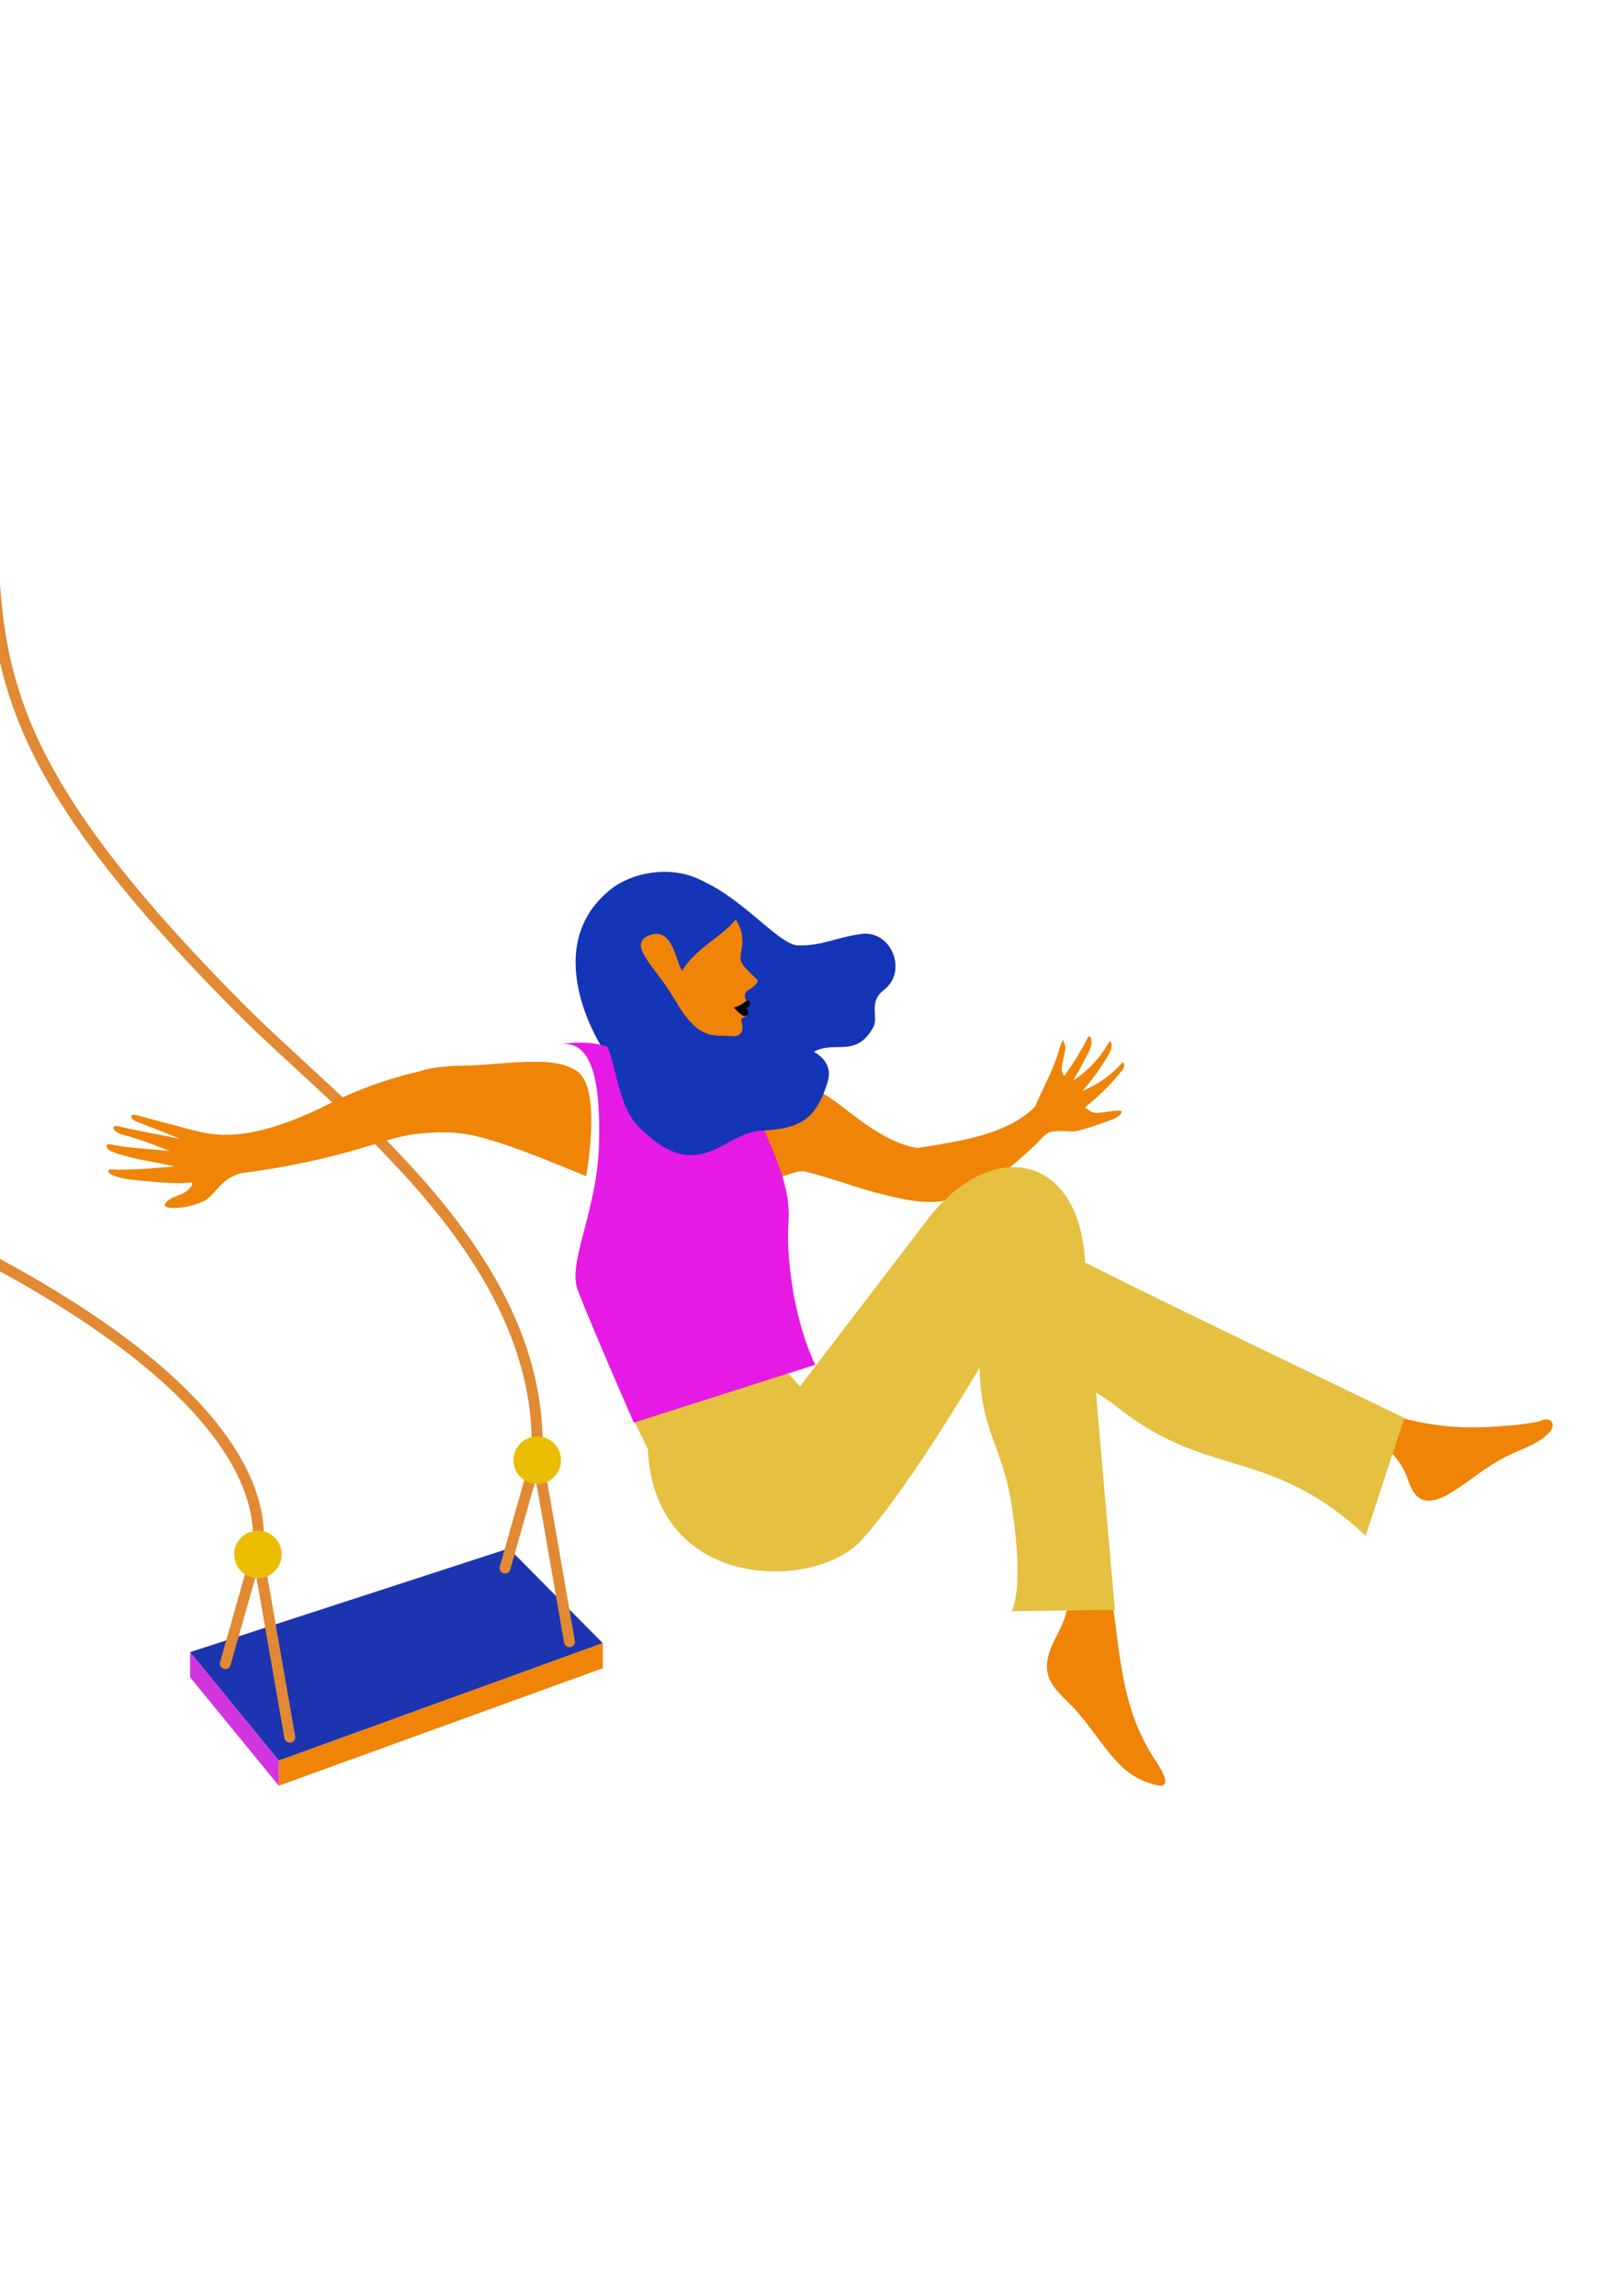
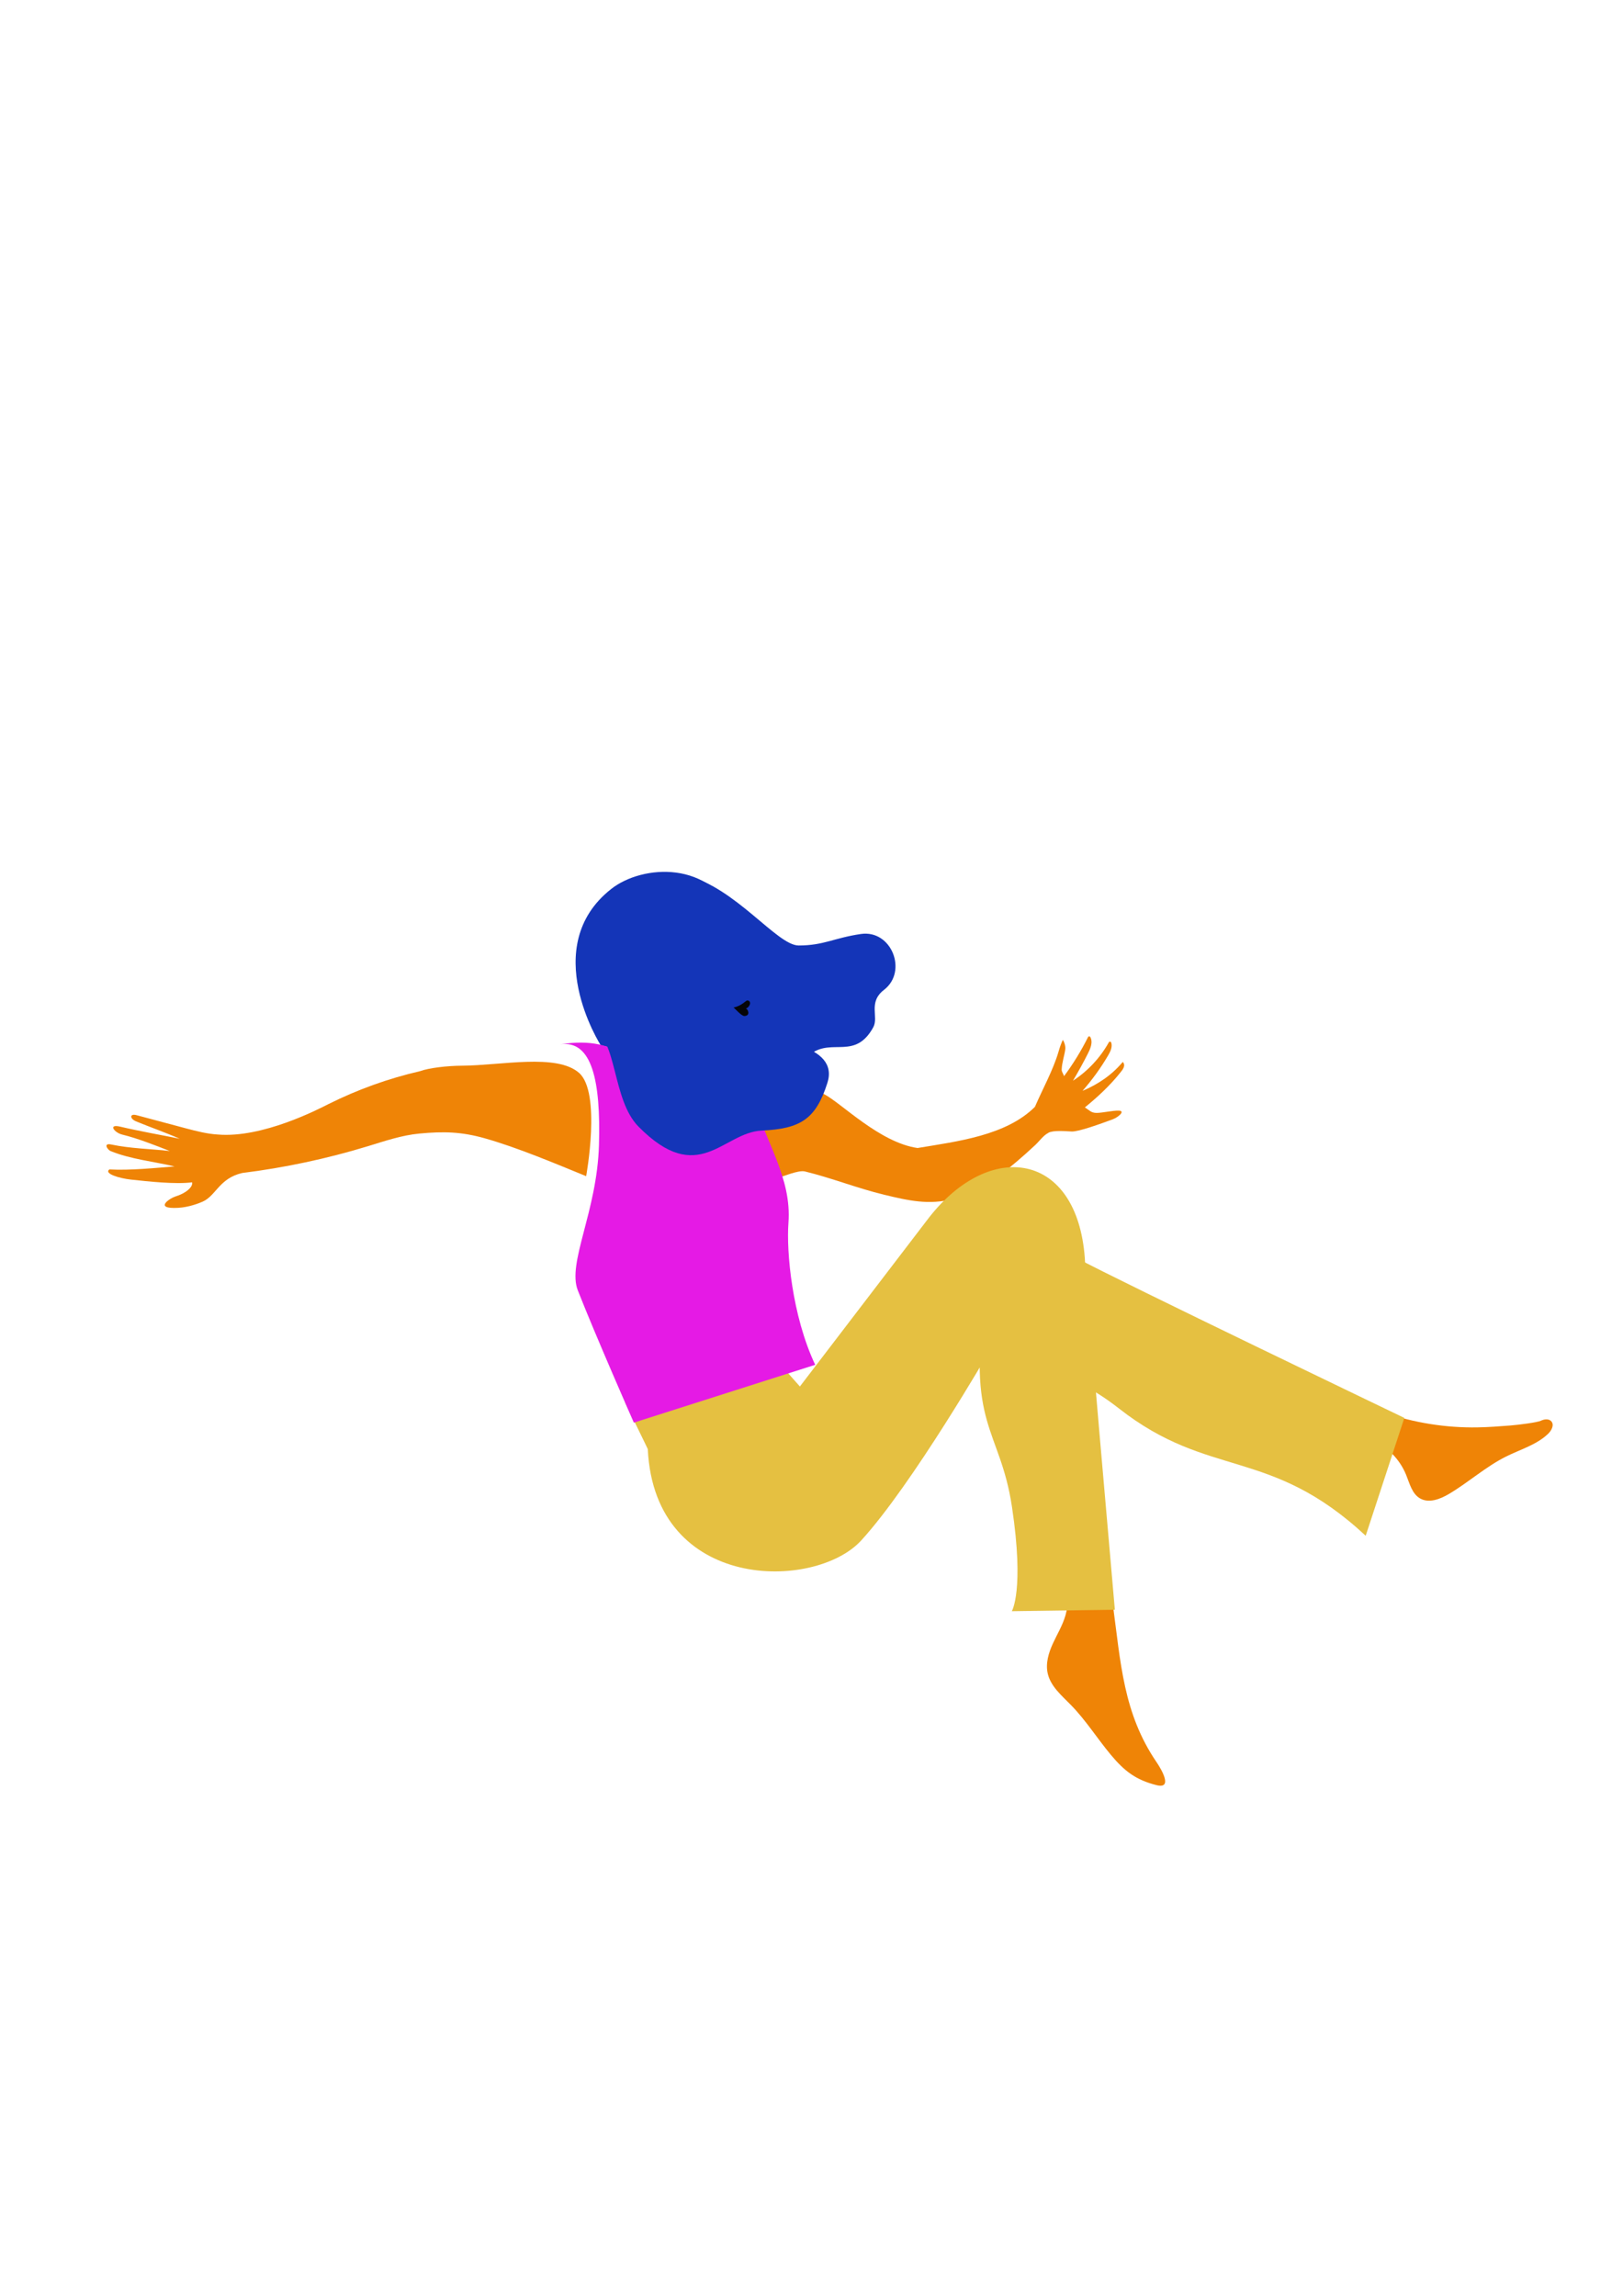
<svg xmlns="http://www.w3.org/2000/svg" xmlns:ns1="http://sodipodi.sourceforge.net/DTD/sodipodi-0.dtd" xmlns:ns2="http://www.inkscape.org/namespaces/inkscape" version="1.1" id="svg2" width="793.701" height="1122.52" viewBox="0 0 793.701 1122.52" ns1:docname="People &amp; Culture Offboarding.ai">
  <defs id="defs6">
    <clipPath clipPathUnits="userSpaceOnUse" id="clipPath18">
-       <path d="M 0,841.89 H 595.276 V 0 H 0 Z" id="path16" />
-     </clipPath>
+       </clipPath>
    <clipPath clipPathUnits="userSpaceOnUse" id="clipPath66">
      <path d="M 0,841.89 H 595.276 V 0 H 0 Z" id="path64" />
    </clipPath>
    <clipPath clipPathUnits="userSpaceOnUse" id="clipPath110">
      <path d="m 191.978,459.672 h 107.09 V 320.283 h -107.09 z" id="path108" />
    </clipPath>
  </defs>
  <ns1:namedview id="namedview4" pagecolor="#ffffff" bordercolor="#000000" borderopacity="0.25" ns2:showpageshadow="2" ns2:pageopacity="0.0" ns2:pagecheckerboard="0" ns2:deskcolor="#d1d1d1" />
  <g id="g8" ns2:groupmode="layer" ns2:label="People &amp; Culture Offboarding" transform="matrix(1.333,0,0,-1.333,0,1122.52)">
-     <path d="m 0.076,0 h 595.2 V 841.89 H 0.076 Z" style="fill-opacity:0;fill-rule:nonzero;stroke:none" id="path10" />
    <g id="g12">
      <g id="g14" clip-path="url(#clipPath18)">
        <g id="g20" transform="translate(197.004,308.371)">
          <path d="m 0,0 c 2.792,73.221 -71.77,126.393 -109.197,164.101 -107.91,108.72 -86.8,138.615 -91.642,230.571" style="fill:none;stroke:#e18933;stroke-width:4;stroke-linecap:butt;stroke-linejoin:miter;stroke-miterlimit:10;stroke-dasharray:none;stroke-opacity:1" id="path22" />
        </g>
        <g id="g24" transform="translate(69.728,236.1)">
          <path d="m 0,0 32.54,-39.8 118.872,43.102 -34.45,34.74 z" style="fill:#1d34b1;fill-opacity:1;fill-rule:nonzero;stroke:none" id="path26" />
        </g>
        <g id="g28" transform="translate(102.268,196.3)">
          <path d="m 0,0 v -9.2 l 118.872,43.112 v 9.19 z" style="fill:#ef8406;fill-opacity:1;fill-rule:nonzero;stroke:none" id="path30" />
        </g>
        <g id="g32" transform="translate(69.728,236.1)">
          <path d="M 0,0 V -9.19 L 32.54,-49 v 9.2 z" style="fill:#d235de;fill-opacity:1;fill-rule:nonzero;stroke:none" id="path34" />
        </g>
        <g id="g36" transform="translate(208.925,239.911)">
          <path d="M 0,0 -11.922,68.46 -23.647,27.029" style="fill:none;stroke:#e18933;stroke-width:4;stroke-linecap:round;stroke-linejoin:round;stroke-miterlimit:10;stroke-dasharray:none;stroke-opacity:1" id="path38" />
        </g>
        <g id="g40" transform="translate(188.381,306.504)">
          <path d="m 0,0 c 0,-4.816 3.904,-8.72 8.72,-8.72 4.816,0 8.721,3.904 8.721,8.72 0,4.816 -3.905,8.72 -8.721,8.72 C 3.904,8.72 0,4.816 0,0" style="fill:#ecbe03;fill-opacity:1;fill-rule:nonzero;stroke:none" id="path42" />
        </g>
        <g id="g44" transform="translate(106.316,204.889)">
-           <path d="M 0,0 -11.922,68.46 -23.647,27.029" style="fill:none;stroke:#e18933;stroke-width:4;stroke-linecap:round;stroke-linejoin:round;stroke-miterlimit:10;stroke-dasharray:none;stroke-opacity:1" id="path46" />
-         </g>
+           </g>
        <g id="g48" transform="translate(94.394,273.349)">
          <path d="m 0,0 c 3.158,21.344 -9.142,75.709 -172.737,140.769 -55.623,22.121 -98.798,45.701 -134.537,93.721" style="fill:none;stroke:#e18933;stroke-width:4;stroke-linecap:butt;stroke-linejoin:miter;stroke-miterlimit:10;stroke-dasharray:none;stroke-opacity:1" id="path50" />
        </g>
        <g id="g52" transform="translate(85.916,271.958)">
          <path d="m 0,0 c 0,-4.816 3.904,-8.72 8.72,-8.72 4.816,0 8.721,3.904 8.721,8.72 0,4.816 -3.905,8.72 -8.721,8.72 C 3.904,8.72 0,4.816 0,0" style="fill:#ecbe03;fill-opacity:1;fill-rule:nonzero;stroke:none" id="path54" />
        </g>
      </g>
    </g>
    <g id="g60">
      <g id="g62" clip-path="url(#clipPath66)">
        <g id="g68" transform="translate(315.837,499.513)">
          <path d="m 0,0 c 11.238,1.646 17.282,-13.724 8.486,-20.482 -5.975,-4.591 -1.853,-9.942 -3.964,-13.762 -6.594,-11.931 -14.963,-4.026 -22.701,-9.587 -3.248,-2.324 -5.958,-6.345 -9.944,-6.101 -15.276,5.325 -30.035,11.364 -46.174,11.192 -29.857,10.282 -22.87,68.419 9.936,60.357 18.415,-4.526 33.572,-25.833 41.521,-25.833 9.256,0 12.876,2.756 22.84,4.216" style="fill:#1435b8;fill-opacity:1;fill-rule:nonzero;stroke:none" id="path70" />
        </g>
        <g id="g72" transform="translate(408.229,253.81)">
          <path d="m 0,0 c 2.956,-21.753 3.836,-40.125 16.106,-58.123 1.911,-2.802 5.988,-9.91 -0.069,-8.371 -7.549,1.918 -11.733,5.124 -16.722,11.105 -4.989,5.981 -9.161,12.651 -14.598,18.227 -3.407,3.493 -7.479,6.852 -8.57,11.608 -0.846,3.69 0.309,7.549 1.885,10.991 1.577,3.442 3.595,6.712 4.63,10.354 1.244,4.377 0.999,9.057 2.114,13.468 3.553,0.465 12.9,3.965 12.955,3.399 C -2.039,10.273 -0.18,1.326 0,0" style="fill:#ef8406;fill-opacity:1;fill-rule:nonzero;stroke:none" id="path74" />
        </g>
        <g id="g76" transform="translate(565.312,320.982)">
          <path d="m 0,0 c 1.253,0.609 2.973,0.8 3.859,-0.274 1.102,-1.338 0.008,-3.346 -1.246,-4.544 -4.218,-4.03 -10.093,-5.685 -15.319,-8.278 -7.51,-3.725 -13.811,-9.489 -21.026,-13.759 -3.234,-1.913 -7.352,-3.518 -10.608,-1.641 -2.956,1.703 -3.818,5.458 -5.104,8.617 -2.156,5.296 -6.27,9.769 -11.367,12.36 l 3.252,10.556 c 10.997,-3.811 22.666,-5.674 34.303,-5.477 4.007,0.068 8.005,0.377 12,0.687 C -7.94,-1.497 -1.253,-0.609 0,0" style="fill:#ef8406;fill-opacity:1;fill-rule:nonzero;stroke:none" id="path78" />
        </g>
        <g id="g80" transform="translate(394.875,380.705)">
          <path d="m 0,0 c 15.678,-8.468 120.33,-58.692 120.33,-58.692 l -14.177,-43.225 c -35.155,32.716 -57.349,20.692 -90.481,46.652 -16.619,13.021 -33.36,17.766 -49.265,15.935 l -51.737,-8.839 26.035,39.568 z" style="fill:#e5c041;fill-opacity:1;fill-rule:nonzero;stroke:none" id="path82" />
        </g>
        <g id="g84" transform="translate(272.145,448.148)">
          <path d="m 0,0 c 12.285,0.889 18.756,-1.421 30.251,-7.418 6.349,-3.311 20.371,-17.732 34.221,-19.718 14.713,2.449 32.467,4.561 43.059,15.095 2.709,6.323 6.665,13.461 8.608,20.059 0.602,2.045 0.797,2.583 1.612,4.502 0.624,-0.856 1.035,-2.327 0.922,-3.381 -0.212,-1.979 -1.259,-5.018 -1.321,-7.486 -0.024,-0.95 0.618,-1.518 0.859,-2.447 3.352,4.515 6.307,9.325 8.818,14.356 0.159,0.319 0.618,0.347 0.796,0.037 1.172,-2.043 -0.127,-4.634 -0.88,-6.131 -1.657,-3.291 -3.44,-6.519 -5.454,-9.927 5.441,3.536 9.998,8.42 13.156,14.089 0.2,0.358 0.717,0.31 0.859,-0.074 0.621,-1.679 -0.482,-3.642 -1.122,-4.737 -2.704,-4.628 -5.879,-8.982 -9.387,-12.993 5.686,2.376 10.826,5.862 14.758,10.607 1.266,-1.333 -0.138,-2.953 -0.832,-3.829 -3.866,-4.877 -8.509,-9.137 -13.073,-12.859 1.813,-1.103 2.267,-2.02 4.388,-2.006 2.122,0.015 5.985,0.935 8.104,0.836 2.48,-0.117 -0.25,-2.437 -2.229,-3.171 -4.562,-1.692 -12.533,-4.585 -15.063,-4.485 -2.126,0.084 -6.696,0.545 -8.612,-0.473 l 0.087,-0.001 c -1.831,-0.874 -3.372,-3.092 -4.894,-4.511 -19.534,-18.213 -26.741,-18.823 -30.132,-19.735 -8.776,-2.36 -16.405,-0.62 -25.238,1.514 -9.991,2.414 -19.135,6.109 -29.106,8.553 -2.393,0.586 -7.954,-1.876 -10.344,-2.476 z" style="fill:#ef8406;fill-opacity:1;fill-rule:nonzero;stroke:none" id="path86" />
        </g>
        <g id="g88" transform="translate(267.683,447.634)">
-           <path d="m 0,0 c -10.403,0.546 -8.956,15.372 -2.133,14.446 0,0 -4.268,23.644 -11.418,26.769 -7.15,3.124 -36.277,22.484 -26.079,5.682 10.199,-16.802 8.273,-29.169 8.273,-29.169 0,0 1.731,-9.597 -15.932,-8.659 0,0 30.822,-32.365 46.829,-31.353 C 8.611,-21.71 0,0 0,0" style="fill:#ea5806;fill-opacity:1;fill-rule:nonzero;stroke:none" id="path90" />
-         </g>
+           </g>
        <g id="g92" transform="translate(259.025,512.42)">
-           <path d="m 0,0 c 7.811,-2.463 13.904,-8.514 13.318,-16.684 -0.101,-1.407 -0.912,-4.287 -0.629,-5.669 0.586,-2.859 5.486,-6.33 6.171,-7.53 0.542,-0.95 -2.282,-3.08 -3.268,-3.554 -0.994,-0.477 -1.395,-1.463 -1.36,-2.565 0.034,-1.102 1.674,-1.76 1.614,-2.76 -0.061,-1 -1.977,-1.034 -1.667,-1.606 0.123,-0.226 1.12,-1.636 1.046,-1.883 -0.444,-1.49 -2.641,-1.098 -2.262,-2.454 2.002,-7.169 -4.256,-5.795 -6.437,-5.635 -7.956,0.584 -9.917,-0.253 -17.573,6.163 -3.618,3.032 -1.029,8.907 -4.121,12.475 -2.522,2.91 -9.837,10.737 -9.839,14.711 C -25.023,4.682 -4.784,1.509 0,0" style="fill:#ef8406;fill-opacity:1;fill-rule:nonzero;stroke:none" id="path94" />
-         </g>
+           </g>
        <g id="g96" transform="translate(245.482,478.707)">
          <path d="M 0,0 C -5.543,8.986 -16.399,18.124 -6.067,20.678 1.706,22.599 2.76,9.167 4.868,7.338 8.711,14.827 20.817,20.834 24.506,26.316 15.459,48.07 -9.832,46.24 -21.146,37.403 c -27.115,-21.18 -3.941,-57.419 -3.941,-57.419 16.703,-3.636 17.59,-7.002 28.885,-2.51 C 13.169,-18.799 5.466,-8.86 0,0" style="fill:#1435b8;fill-opacity:1;fill-rule:nonzero;stroke:none" id="path98" />
        </g>
        <g id="g100" transform="translate(361.812,367.977)">
          <path d="M 0,0 C -7.662,-49.032 5.084,-49.508 9.452,-78.646 14.043,-109.27 9.384,-116.86 9.384,-116.86 l 37.806,0.534 c 0,0 -11.328,128.959 -11.014,128.969 -2.846,38.85 -34.575,43.694 -57.128,14.921 l -47.407,-62.004 -7.813,8.813 -56.362,-14.615 c 0,0 9.101,-18.475 8.375,-17.229 2.577,-52.449 61.418,-51.879 78.281,-33.457 18.799,20.538 46.982,69.381 46.982,69.381" style="fill:#e5c041;fill-opacity:1;fill-rule:nonzero;stroke:none" id="path102" />
        </g>
        <g id="g104">
          <g id="g106" />
          <g id="g126">
            <g clip-path="url(#clipPath110)" id="g124">
              <g transform="translate(219.74,422.077)" id="g118">
                <path d="m 0,0 c -0.708,-24.451 -11.716,-43.194 -7.769,-53.258 6.653,-16.951 20.567,-48.536 20.567,-48.536 l 66.531,21.209 c -8.546,18.091 -10.593,41.551 -9.817,52.039 1.23,16.68 -8.115,29.032 -15.431,51.483 l -6.14,-2.449 c 0,0 1.21,-14.094 -8.061,-14.175 C 29,6.208 16.563,28.814 10.12,32.753 4.014,36.479 -2.794,38.775 -14.161,36.963 -2.561,38.59 0.689,23.564 0,0" style="fill:#e51ae5;fill-opacity:1;fill-rule:nonzero;stroke:none" id="path116" />
              </g>
              <g transform="translate(204.797,458.92)" id="g122">
                <path d="M 0,0 C 0.267,0.041 0.523,0.09 0.781,0.12 0.523,0.09 0.266,0.051 0,0" style="fill:#050508;fill-opacity:1;fill-rule:nonzero;stroke:none" id="path120" />
              </g>
            </g>
          </g>
        </g>
        <g id="g128" transform="translate(212.417,448.584)">
          <path d="m 0,0 c -8.249,7.2 -28.683,2.684 -43.08,2.617 -5.229,-0.024 -12.047,-0.815 -15.233,-2.004 -11.648,-2.681 -22.975,-6.755 -33.663,-12.108 -3.385,-1.695 -24.049,-12.534 -40.565,-11.127 -3.941,0.235 -7.791,1.237 -11.608,2.242 -6.074,1.599 -12.131,3.263 -18.205,4.862 -2.521,0.663 -2.547,-1.289 -0.143,-2.283 5.063,-2.094 10.529,-3.978 16.021,-6.378 -7.293,1.483 -14.635,2.739 -21.879,4.448 -4.504,1.063 -2.192,-2.199 0.812,-2.929 5.631,-1.37 12.034,-3.913 17.412,-6.014 -7.166,0.796 -14.443,0.903 -21.499,2.388 -3.046,0.641 -1.356,-1.939 -0.197,-2.415 7.29,-2.994 16.147,-3.881 23.451,-5.627 -6.786,-0.528 -16.322,-1.53 -23.905,-1.102 -2.114,-1.544 3.678,-3.279 7.936,-3.733 6.349,-0.678 16.24,-1.791 22.411,-0.998 0.359,-1.714 -2.26,-4.035 -6.279,-5.246 -1.722,-0.519 -8.146,-4.624 1.174,-4.108 3.979,0.221 7.597,1.673 8.9,2.237 4.968,2.149 6.11,8.587 14.567,10.537 15.617,1.945 31.067,5.238 46.12,9.829 6.227,1.9 12.451,4.034 18.932,4.64 8.868,0.83 15.346,0.679 23.92,-1.733 11.826,-3.327 25.853,-9.25 37.225,-13.897 0,0 5.624,30.702 -2.625,37.902" style="fill:#ef8406;fill-opacity:1;fill-rule:nonzero;stroke:none" id="path130" />
        </g>
        <g id="g132" transform="translate(217.04,465.024)">
          <path d="m 0,0 c 9.54,-3.726 7.379,-26.192 17.167,-36.124 22.092,-22.419 30.948,-2.165 45.216,-1.502 14.268,0.664 19.871,4.183 24.124,17.505 C 90.943,-6.227 67.698,-3.152 47.048,-2.846 38.523,-2.72 35.684,3.059 30.593,9.369 Z" style="fill:#1435b8;fill-opacity:1;fill-rule:nonzero;stroke:none" id="path134" />
        </g>
        <g id="g136" transform="translate(273.095,469.431)">
          <path d="M 0,0 C -1.111,-0.037 -3.503,2.863 -3.998,3.093 -0.64,3.836 0.489,5.826 1.171,5.707 2.886,5.41 1.898,3.093 0.488,2.738 1.268,2.707 2.412,0.08 0,0" style="fill:#050508;fill-opacity:1;fill-rule:nonzero;stroke:none" id="path138" />
        </g>
      </g>
    </g>
  </g>
</svg>